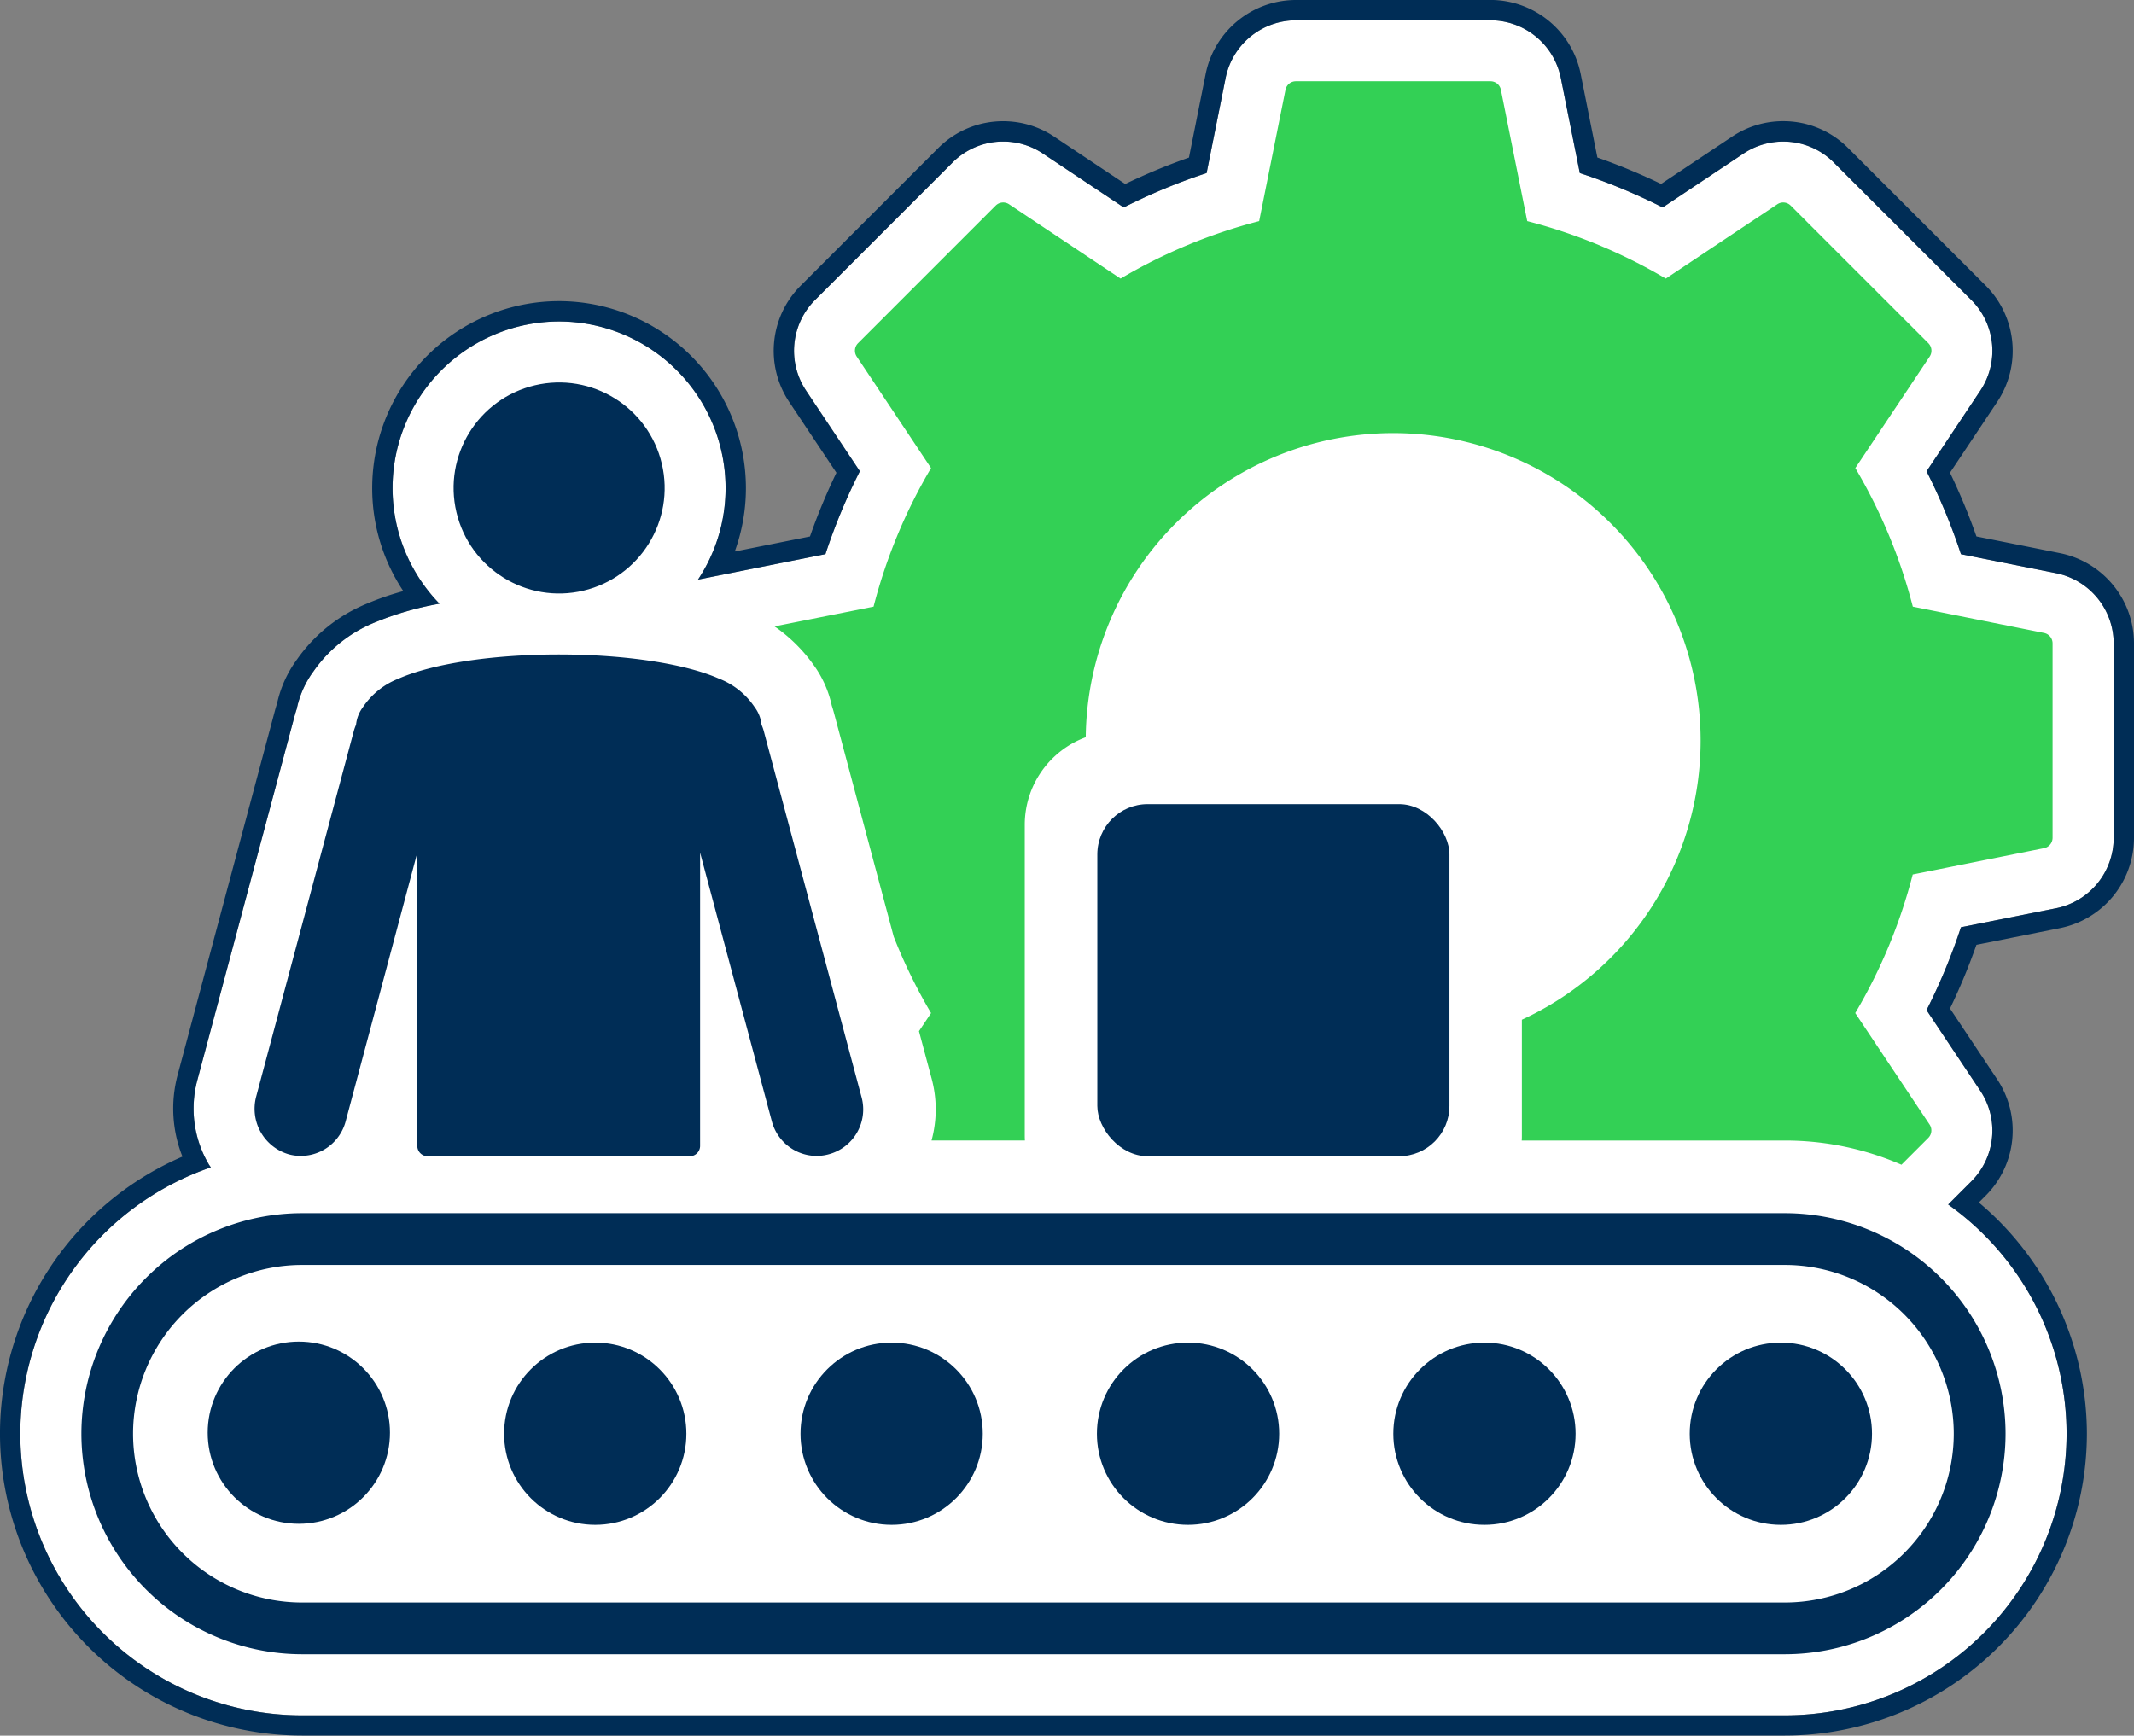
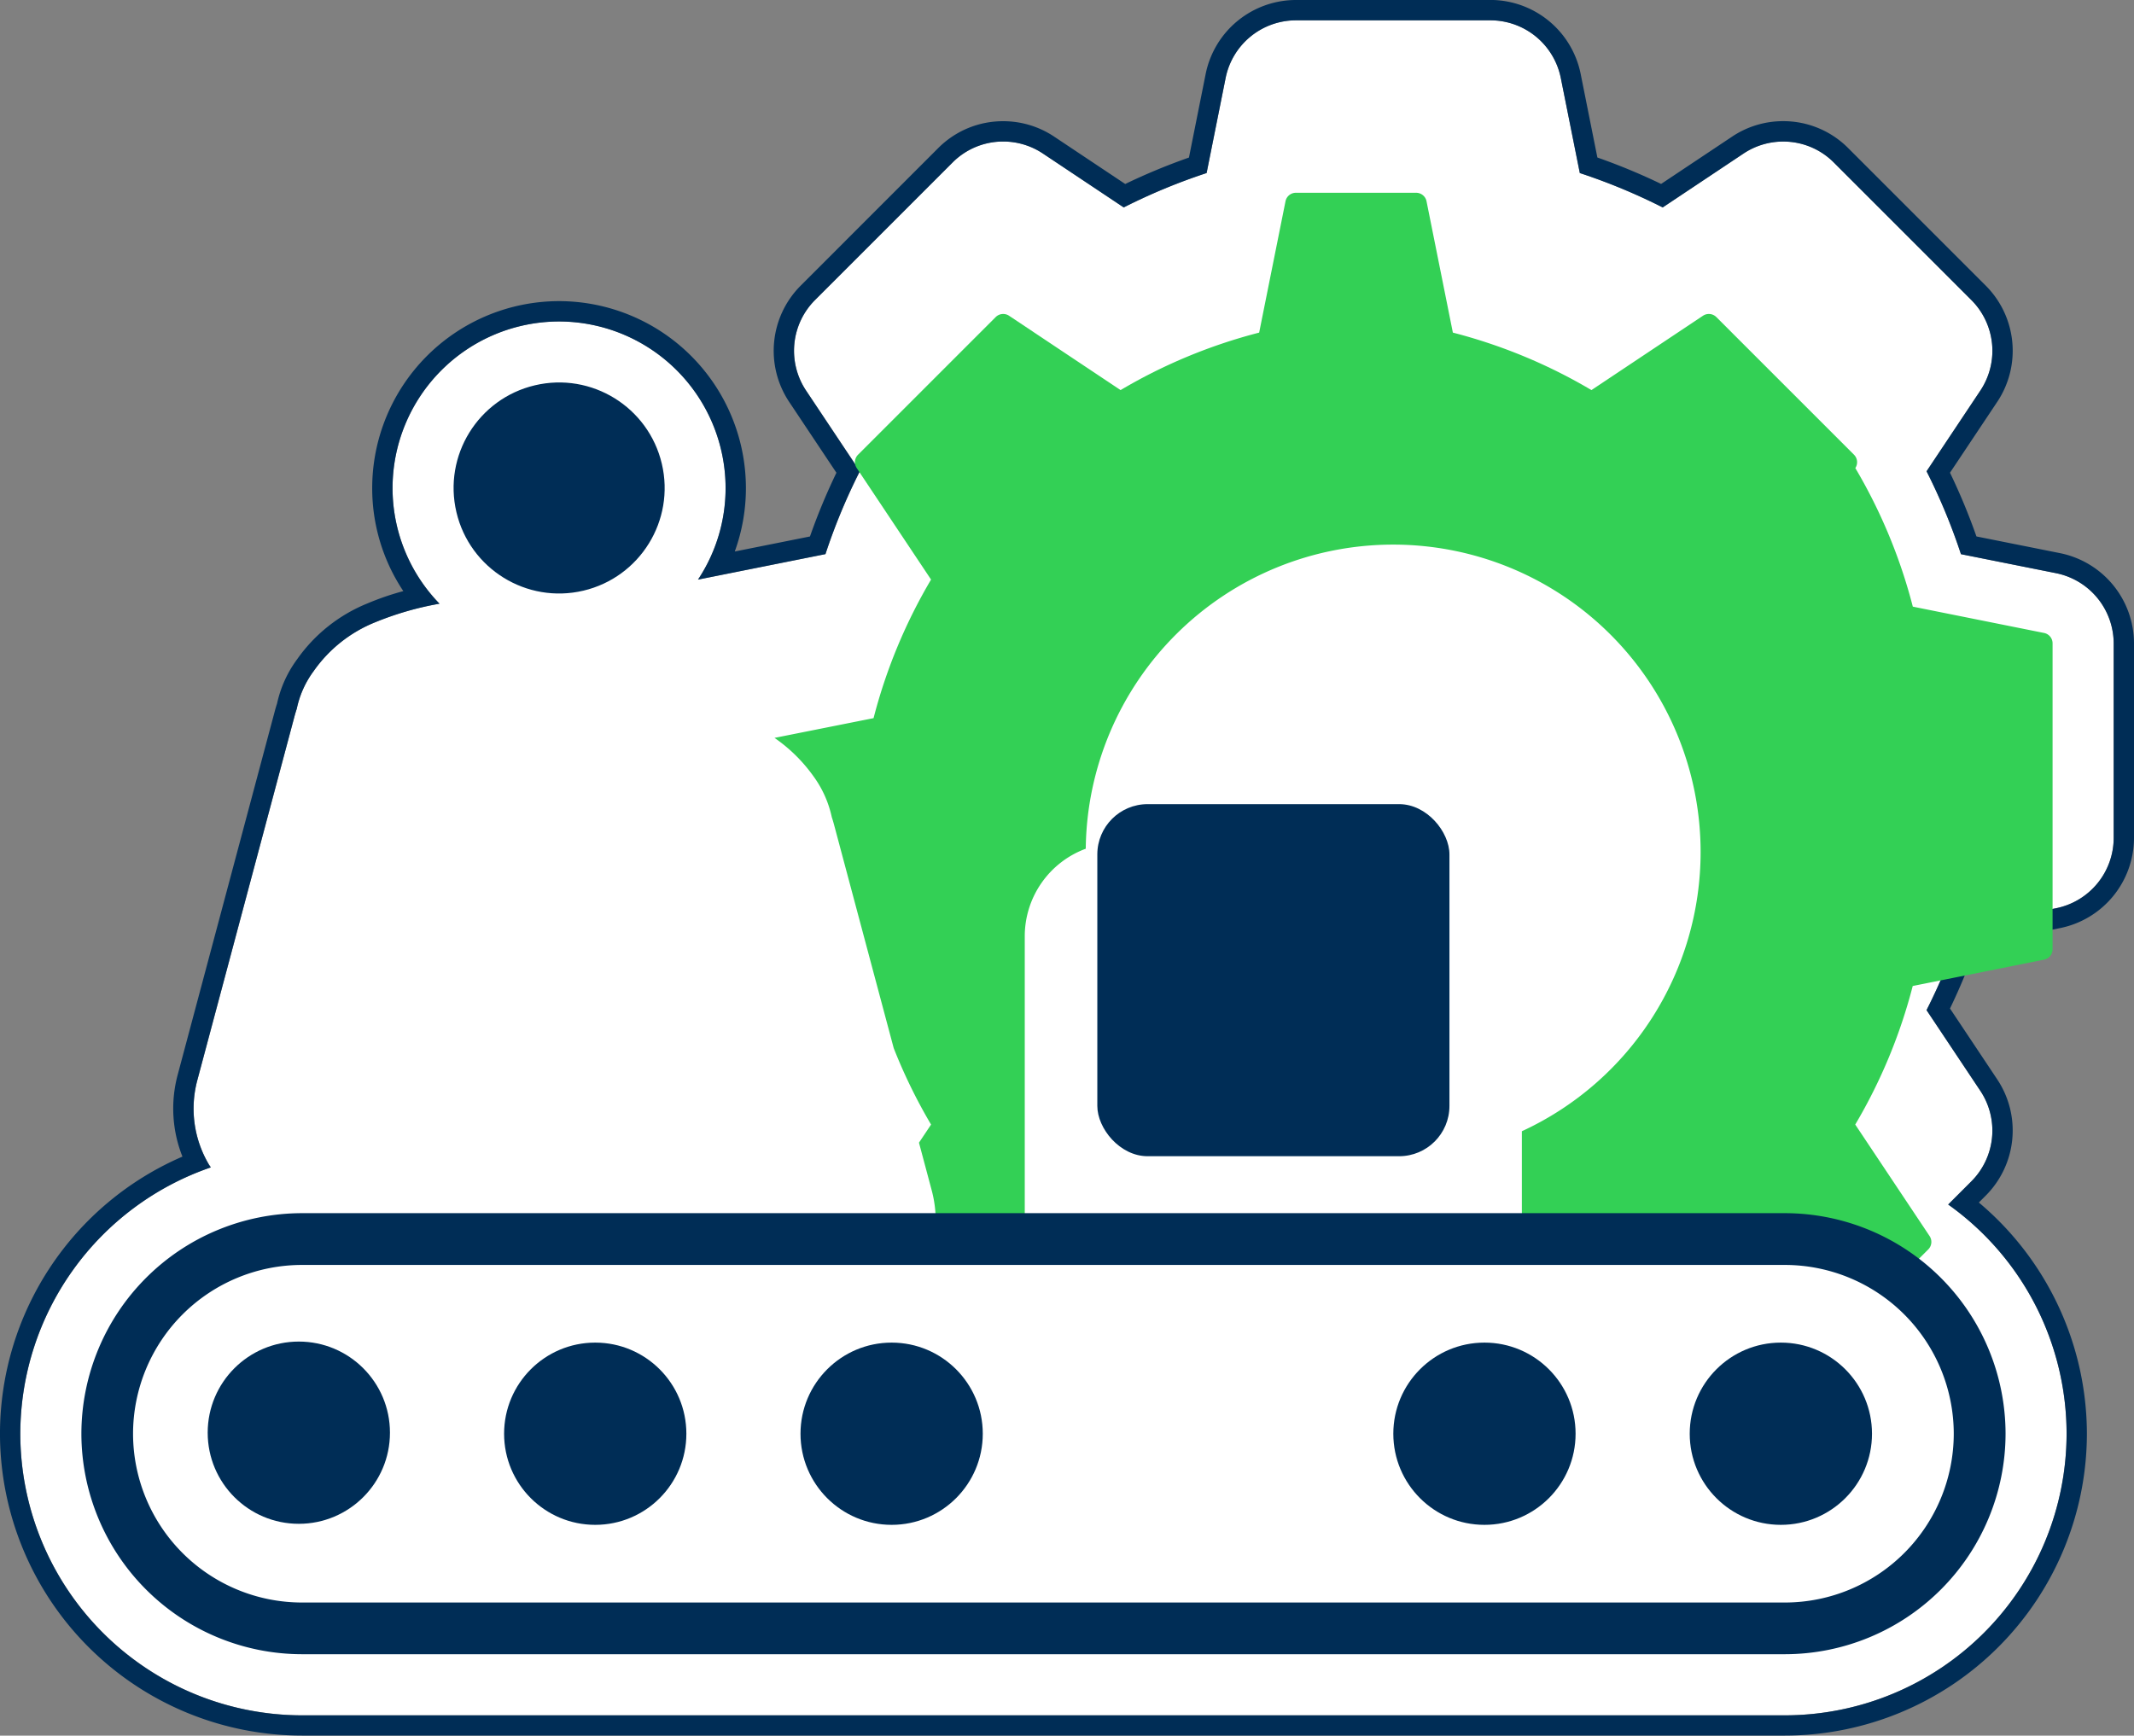
<svg xmlns="http://www.w3.org/2000/svg" width="129.657" height="105.467" viewBox="0 0 129.657 105.467">
  <rect x="0" y="0" width="129.657" height="105.467" fill="#808080" stroke="none" />
  <defs>
    <style>.a{fill:#fff;}.b{fill:#002d56;}.c{fill:#33d055;}</style>
  </defs>
  <g transform="translate(-2958.558 566.663)">
    <path class="a" d="M3085.246-530.071l-5.781-1.156a36.108,36.108,0,0,0-2.089-5.036l3.272-4.909a4.363,4.363,0,0,0-.543-5.49l-8.363-8.363a4.322,4.322,0,0,0-3.077-1.274,4.336,4.336,0,0,0-2.414.731l-4.908,3.272a36.078,36.078,0,0,0-5.035-2.089l-1.157-5.781a4.363,4.363,0,0,0-4.267-3.5h-11.826a4.362,4.362,0,0,0-4.267,3.5l-1.156,5.78a36.089,36.089,0,0,0-5.036,2.089l-4.908-3.273a4.34,4.34,0,0,0-2.413-.731,4.324,4.324,0,0,0-3.077,1.274l-8.363,8.363a4.363,4.363,0,0,0-.543,5.49l3.272,4.908a36.07,36.07,0,0,0-2.09,5.036l-3.82.764-3.924.785a10.052,10.052,0,0,0,1.676-5.568,10.129,10.129,0,0,0-10.117-10.117,10.129,10.129,0,0,0-10.118,10.117,10.083,10.083,0,0,0,2.853,7.032,18.881,18.881,0,0,0-3.905,1.127,8.376,8.376,0,0,0-3.745,2.974l-.01.014-.035.047-.018.026a5.841,5.841,0,0,0-.96,2.2q-.071.209-.128.421l-5.921,22.175a6.664,6.664,0,0,0,.69,5.058c.042.073.092.14.138.211a17.137,17.137,0,0,0-11.576,16.186,17.129,17.129,0,0,0,17.109,17.11h90.108a17.129,17.129,0,0,0,17.109-17.11,17.1,17.1,0,0,0-7.194-13.93l1.414-1.414a4.362,4.362,0,0,0,.543-5.49l-3.272-4.908a36.1,36.1,0,0,0,2.089-5.036l5.781-1.156a4.363,4.363,0,0,0,3.5-4.266V-525.8A4.363,4.363,0,0,0,3085.246-530.071Z" transform="translate(-1.764 -1.764)" />
    <path class="b" d="M3049.121-565.427a4.363,4.363,0,0,1,4.267,3.5l1.156,5.781a36.093,36.093,0,0,1,5.035,2.089l4.908-3.272a4.336,4.336,0,0,1,2.413-.731,4.323,4.323,0,0,1,3.077,1.274l8.363,8.363a4.363,4.363,0,0,1,.543,5.49l-3.272,4.909a36.1,36.1,0,0,1,2.09,5.036l5.78,1.156a4.363,4.363,0,0,1,3.5,4.266v11.827a4.363,4.363,0,0,1-3.5,4.266l-5.781,1.156a36.1,36.1,0,0,1-2.09,5.036l3.272,4.908a4.362,4.362,0,0,1-.543,5.49l-1.414,1.414a17.1,17.1,0,0,1,7.194,13.93,17.129,17.129,0,0,1-17.11,17.11H2976.9a17.129,17.129,0,0,1-17.109-17.11,17.137,17.137,0,0,1,11.576-16.186c-.045-.071-.1-.138-.138-.211a6.666,6.666,0,0,1-.69-5.058l5.921-22.175q.057-.212.128-.421a5.838,5.838,0,0,1,.96-2.2l.018-.026.035-.047.01-.014a8.38,8.38,0,0,1,3.745-2.974,18.886,18.886,0,0,1,3.905-1.127,10.083,10.083,0,0,1-2.853-7.032,10.129,10.129,0,0,1,10.117-10.117,10.129,10.129,0,0,1,10.117,10.117,10.053,10.053,0,0,1-1.676,5.568l3.924-.785,3.82-.764a36.067,36.067,0,0,1,2.09-5.036l-3.272-4.908a4.363,4.363,0,0,1,.543-5.49l8.363-8.363a4.324,4.324,0,0,1,3.077-1.274,4.339,4.339,0,0,1,2.413.731l4.908,3.273a36.087,36.087,0,0,1,5.036-2.089l1.156-5.78a4.362,4.362,0,0,1,4.266-3.5h11.826m0-1.236h-11.826a5.6,5.6,0,0,0-5.478,4.492l-1.016,5.082a37.495,37.495,0,0,0-3.872,1.606l-4.315-2.877a5.568,5.568,0,0,0-3.1-.938,5.55,5.55,0,0,0-3.95,1.636L3007.2-549.3a5.6,5.6,0,0,0-.7,7.049l2.877,4.315a37.305,37.305,0,0,0-1.607,3.872l-3.122.624-1.447.289a11.3,11.3,0,0,0,.677-3.861,11.366,11.366,0,0,0-11.353-11.353,11.366,11.366,0,0,0-11.353,11.353,11.272,11.272,0,0,0,1.891,6.268,16.644,16.644,0,0,0-2.175.746,9.645,9.645,0,0,0-4.28,3.4l-.034.045-.016.021-.015.022-.011.017a7.042,7.042,0,0,0-1.14,2.578c-.047.142-.09.287-.128.429l-5.921,22.174a7.9,7.9,0,0,0,.3,4.931,18.354,18.354,0,0,0-11.086,16.843A18.366,18.366,0,0,0,2976.9-461.2h90.108a18.366,18.366,0,0,0,18.345-18.345,18.391,18.391,0,0,0-6.565-14.047l.423-.423a5.6,5.6,0,0,0,.7-7.05l-2.876-4.315a37.451,37.451,0,0,0,1.607-3.871l5.082-1.016a5.6,5.6,0,0,0,4.491-5.478v-11.827a5.6,5.6,0,0,0-4.491-5.478l-5.082-1.016a37.5,37.5,0,0,0-1.607-3.872l2.877-4.315a5.6,5.6,0,0,0-.7-7.049l-8.363-8.363a5.551,5.551,0,0,0-3.951-1.636,5.567,5.567,0,0,0-3.1.939l-4.315,2.876a37.517,37.517,0,0,0-3.872-1.606l-1.016-5.083a5.6,5.6,0,0,0-5.478-4.491Z" />
    <circle class="b" cx="5.537" cy="5.537" r="5.537" transform="translate(2971.177 -485.142)" />
    <circle class="b" cx="5.537" cy="5.537" r="5.537" transform="translate(3061.222 -485.079)" />
    <circle class="b" cx="5.537" cy="5.537" r="5.537" transform="translate(3043.213 -485.079)" />
-     <circle class="b" cx="5.537" cy="5.537" r="5.537" transform="translate(3025.204 -485.079)" />
    <circle class="b" cx="5.537" cy="5.537" r="5.537" transform="translate(3007.195 -485.079)" />
    <circle class="b" cx="5.537" cy="5.537" r="5.537" transform="translate(2989.186 -485.079)" />
    <rect class="b" width="21.394" height="21.394" rx="3.056" transform="translate(3025.229 -517.799)" />
-     <path class="c" d="M3149.961-521.142l-7.979-1.6a32.411,32.411,0,0,0-3.493-8.42l4.517-6.775a.644.644,0,0,0-.081-.813l-8.363-8.363a.644.644,0,0,0-.813-.08l-6.775,4.517a32.389,32.389,0,0,0-8.42-3.493l-1.6-7.979a.644.644,0,0,0-.631-.518H3104.5a.644.644,0,0,0-.632.518l-1.6,7.979a32.394,32.394,0,0,0-8.42,3.493l-6.775-4.517a.644.644,0,0,0-.813.08l-8.363,8.363a.643.643,0,0,0-.08.813l4.516,6.775a32.41,32.41,0,0,0-3.493,8.42l-6.019,1.2a9.579,9.579,0,0,1,2.357,2.318l.017.023a6.555,6.555,0,0,1,1.106,2.474q.071.213.129.428l3.634,13.609a32.563,32.563,0,0,0,2.27,4.645l-.735,1.1.77,2.883a7.178,7.178,0,0,1-.007,3.761h5.673c-.006-.1-.009-.209-.009-.315v-18.877a5.672,5.672,0,0,1,3.706-5.314,18.679,18.679,0,0,1,18.677-18.48,18.68,18.68,0,0,1,18.68,18.68,18.682,18.682,0,0,1-10.86,16.967v7.025c0,.106,0,.21-.01.315h15.992a17.7,17.7,0,0,1,7.081,1.47l1.628-1.628a.644.644,0,0,0,.081-.813l-4.517-6.775a32.405,32.405,0,0,0,3.493-8.42l7.979-1.6a.644.644,0,0,0,.518-.632V-520.51A.644.644,0,0,0,3149.961-521.142Z" transform="translate(-67.206 -7.058)" />
-     <path class="b" d="M2998.221-439.721a2.816,2.816,0,0,0,.7.088,2.823,2.823,0,0,0,2.724-2.094L3006-458.06v17.818a.629.629,0,0,0,.629.629h15.923a.629.629,0,0,0,.629-.629V-458.06l4.362,16.334a2.822,2.822,0,0,0,2.724,2.094,2.823,2.823,0,0,0,.729-.1,2.821,2.821,0,0,0,2-3.453l-5.939-22.239a2.871,2.871,0,0,0-.143-.409,2.125,2.125,0,0,0-.4-1.043h0l0,0-.016-.022a4.612,4.612,0,0,0-2.163-1.734c-1.987-.881-5.6-1.47-9.739-1.47s-7.753.589-9.739,1.47a4.612,4.612,0,0,0-2.163,1.733l-.017.024h0a2.124,2.124,0,0,0-.4,1.043,2.812,2.812,0,0,0-.143.409l-5.921,22.173A2.881,2.881,0,0,0,2998.221-439.721Z" transform="translate(-22.087 -56.791)" />
+     <path class="c" d="M3149.961-521.142l-7.979-1.6a32.411,32.411,0,0,0-3.493-8.42a.644.644,0,0,0-.081-.813l-8.363-8.363a.644.644,0,0,0-.813-.08l-6.775,4.517a32.389,32.389,0,0,0-8.42-3.493l-1.6-7.979a.644.644,0,0,0-.631-.518H3104.5a.644.644,0,0,0-.632.518l-1.6,7.979a32.394,32.394,0,0,0-8.42,3.493l-6.775-4.517a.644.644,0,0,0-.813.08l-8.363,8.363a.643.643,0,0,0-.08.813l4.516,6.775a32.41,32.41,0,0,0-3.493,8.42l-6.019,1.2a9.579,9.579,0,0,1,2.357,2.318l.017.023a6.555,6.555,0,0,1,1.106,2.474q.071.213.129.428l3.634,13.609a32.563,32.563,0,0,0,2.27,4.645l-.735,1.1.77,2.883a7.178,7.178,0,0,1-.007,3.761h5.673c-.006-.1-.009-.209-.009-.315v-18.877a5.672,5.672,0,0,1,3.706-5.314,18.679,18.679,0,0,1,18.677-18.48,18.68,18.68,0,0,1,18.68,18.68,18.682,18.682,0,0,1-10.86,16.967v7.025c0,.106,0,.21-.01.315h15.992a17.7,17.7,0,0,1,7.081,1.47l1.628-1.628a.644.644,0,0,0,.081-.813l-4.517-6.775a32.405,32.405,0,0,0,3.493-8.42l7.979-1.6a.644.644,0,0,0,.518-.632V-520.51A.644.644,0,0,0,3149.961-521.142Z" transform="translate(-67.206 -7.058)" />
    <circle class="b" cx="6.411" cy="6.411" r="6.411" transform="translate(2984.817 -541.777) rotate(-13.282)" />
    <path class="b" d="M3074.069-387.673h-90.108a13.418,13.418,0,0,0-13.4,13.4,13.418,13.418,0,0,0,13.4,13.4h90.108a13.418,13.418,0,0,0,13.4-13.4A13.418,13.418,0,0,0,3074.069-387.673Zm0,23.659h-90.108A10.268,10.268,0,0,1,2973.7-374.27a10.268,10.268,0,0,1,10.257-10.257h90.108a10.268,10.268,0,0,1,10.257,10.257A10.268,10.268,0,0,1,3074.069-364.014Z" transform="translate(-7.058 -105.271)" />
  </g>
</svg>